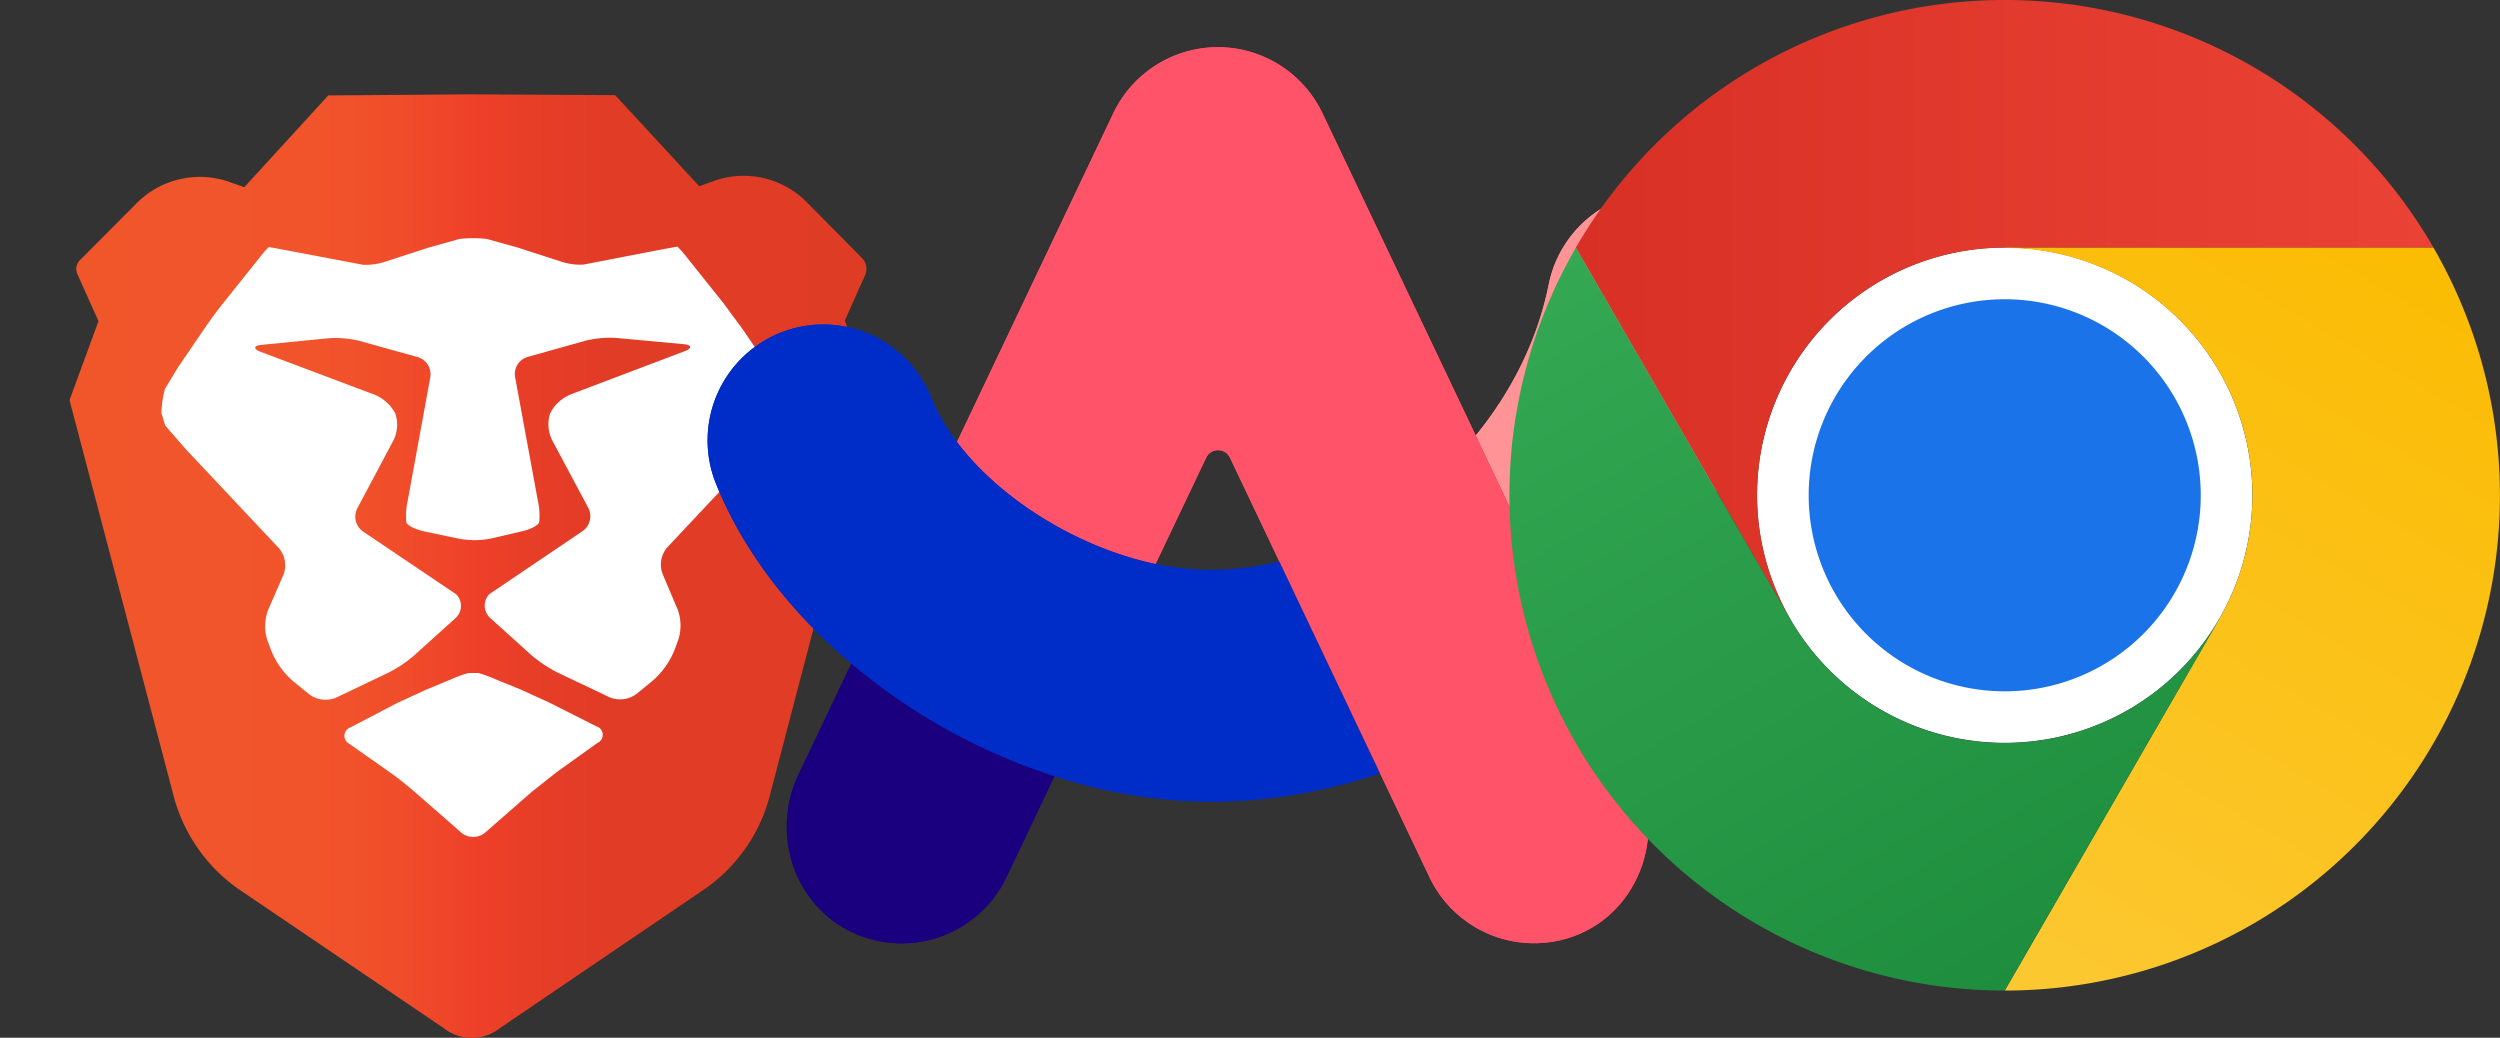
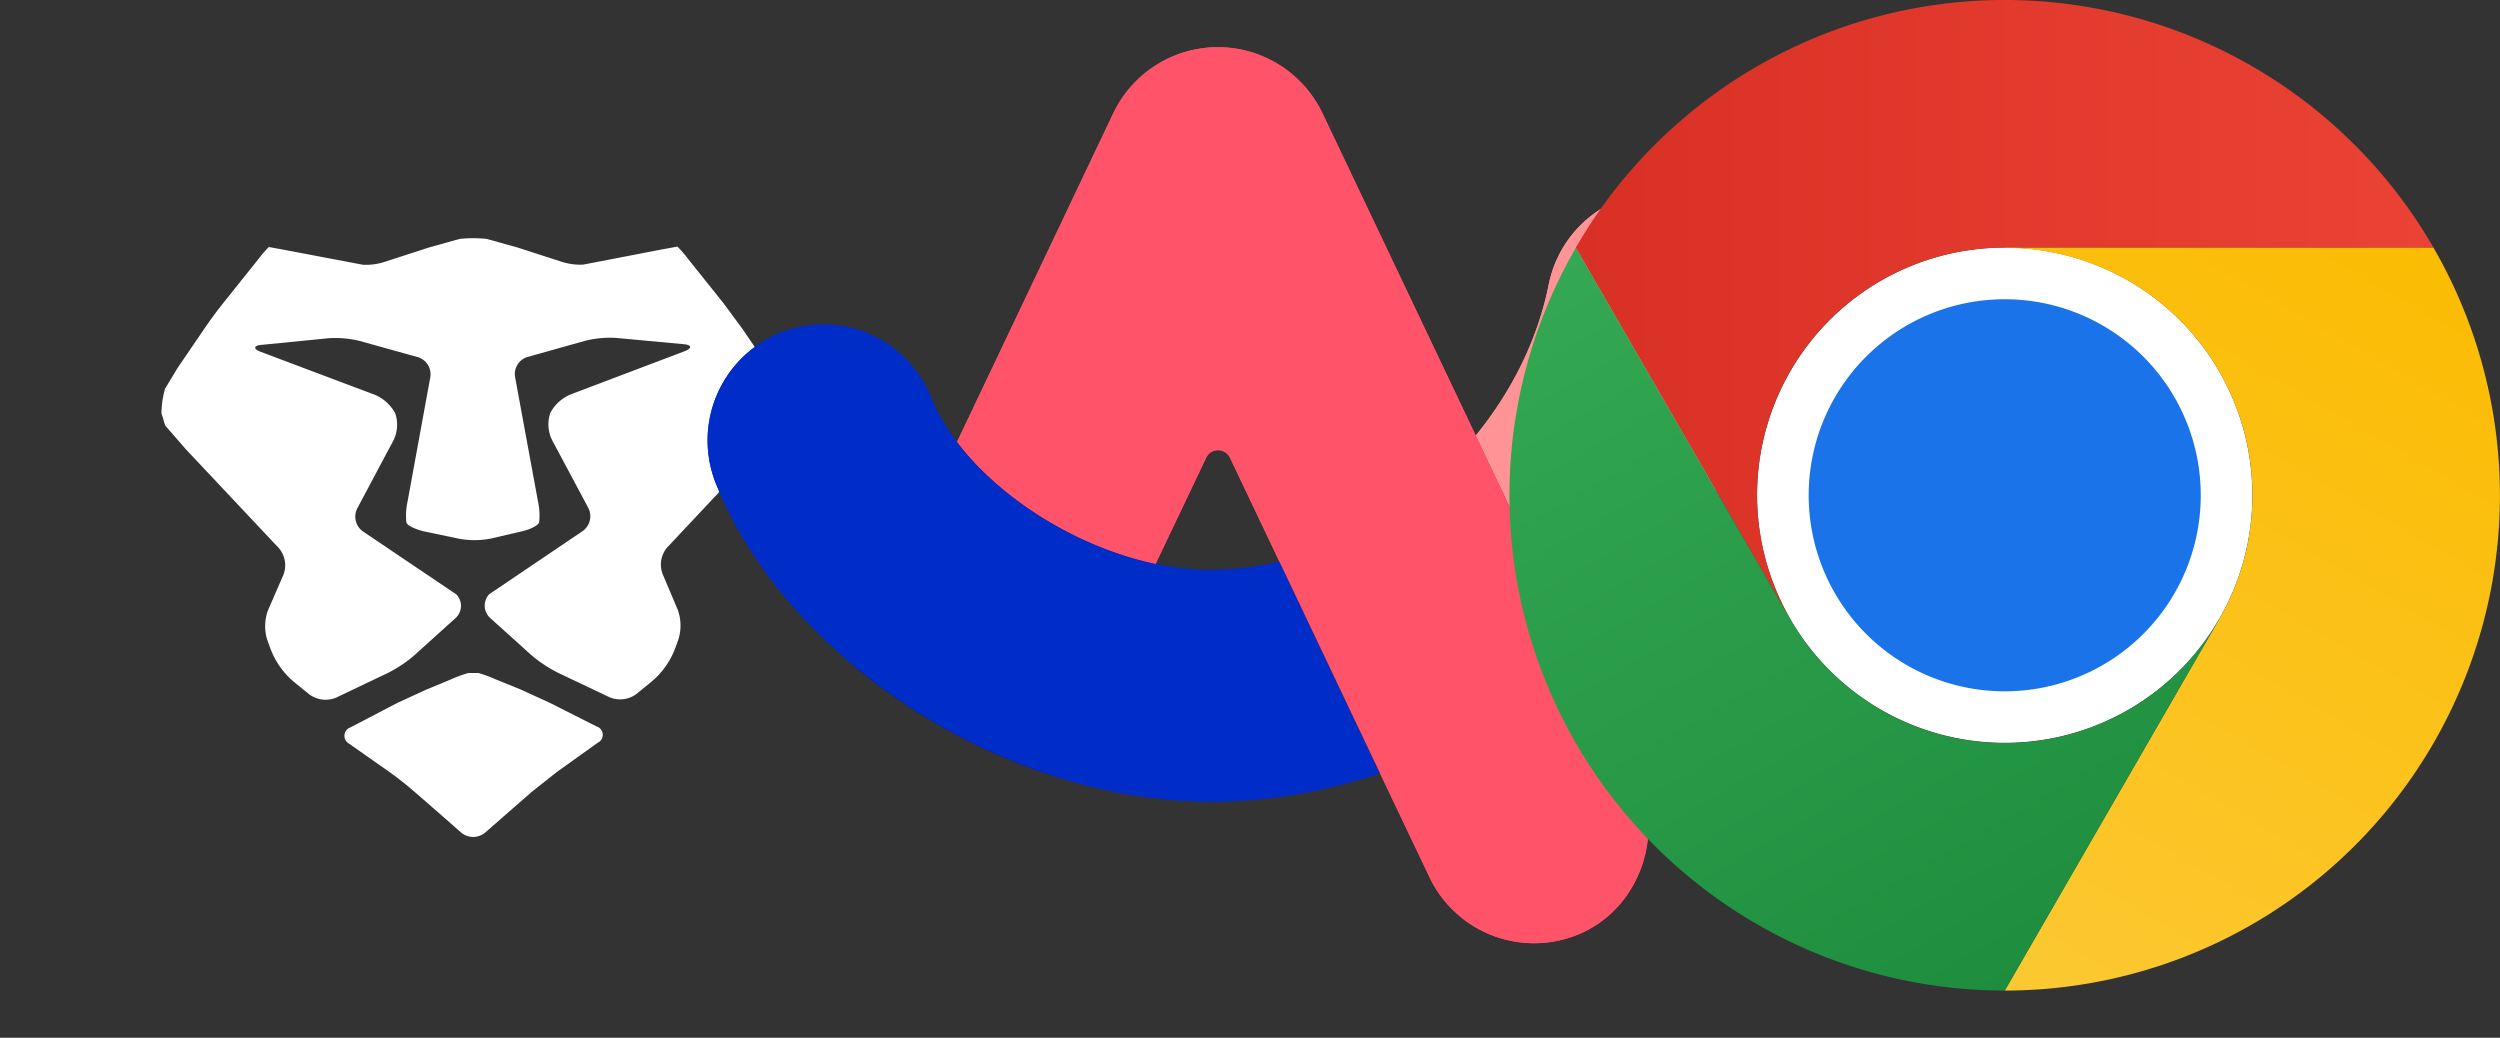
<svg xmlns="http://www.w3.org/2000/svg" width="53" height="22" fill="none">
  <rect width="100%" height="100%" fill="#333333" stroke="none" />
  <g clip-path="url(#a)">
-     <path fill="url(#b)" d="m18.527 8.47-.617-1.675.43-.96a.33.33 0 0 0-.068-.367l-1.166-1.179a1.882 1.882 0 0 0-1.963-.456l-.32.114-1.781-1.93L10 2l-3.041.023-1.78 1.946-.316-.112a1.888 1.888 0 0 0-1.975.46l-1.195 1.2a.262.262 0 0 0-.053.293l.448.998-.614 1.674 2.206 8.39a3.505 3.505 0 0 0 1.356 1.962l4.363 2.957a.966.966 0 0 0 1.207 0l4.36-2.962a3.471 3.471 0 0 0 1.354-1.962l1.8-6.882.407-1.515z" />
    <path fill="#fff" d="M10.498 14.398a2.582 2.582 0 0 0-.355-.13h-.215a2.71 2.71 0 0 0-.356.13l-.54.224-.609.28-.992.518a.19.19 0 0 0-.024.35l.861.605c.184.131.36.272.53.42l.242.21.508.444.23.203a.397.397 0 0 0 .506 0l.992-.867.531-.42.862-.617a.187.187 0 0 0-.027-.35l-.99-.5-.613-.28-.54-.22zm6.111-5.553.032-.09c.001-.12-.006-.24-.023-.359a2.878 2.878 0 0 0-.32-.603l-.56-.823-.4-.542-.75-.938a2.676 2.676 0 0 0-.224-.26h-.015l-.334.061-1.651.319a1.302 1.302 0 0 1-.492-.072l-.907-.293-.649-.18c-.19-.02-.383-.02-.573 0l-.65.182-.906.294c-.158.055-.325.08-.492.072L6.045 5.3l-.333-.061h-.016c-.08.082-.154.169-.223.26l-.75.938c-.14.176-.272.357-.399.543l-.56.822-.266.442c-.048.17-.073.345-.075.522l.031.09c.014.057.031.114.052.17l.443.508 1.962 2.085a.56.56 0 0 1 .1.561l-.33.758a.987.987 0 0 0-.016.626l.065.177c.105.287.286.54.523.733l.308.25a.583.583 0 0 0 .56.068l1.097-.523c.201-.1.39-.225.56-.372l.878-.792a.35.35 0 0 0 .018-.504l-1.98-1.335a.384.384 0 0 1-.121-.486l.768-1.444a.75.75 0 0 0 .038-.573.875.875 0 0 0-.436-.395l-2.408-.906c-.174-.063-.164-.14.02-.152l1.414-.14c.222-.014.444.006.66.059l1.23.343a.378.378 0 0 1 .264.421l-.483 2.64c-.033.147-.04.297-.024.446.02.063.185.14.366.185l.75.157c.217.04.44.04.658 0l.674-.157c.182-.04.345-.126.366-.19a1.36 1.36 0 0 0-.025-.445l-.486-2.64a.378.378 0 0 1 .263-.421l1.23-.345c.217-.053.44-.073.661-.058l1.415.131c.184.017.193.086.02.152l-2.406.912a.863.863 0 0 0-.436.395.753.753 0 0 0 .038.574l.77 1.443a.385.385 0 0 1-.122.487l-1.979 1.337a.351.351 0 0 0-.064.392c.02.043.048.081.083.113l.878.792c.172.145.36.27.561.37l1.096.521c.187.075.398.05.56-.068l.31-.252a1.7 1.7 0 0 0 .522-.735l.064-.176a.988.988 0 0 0-.015-.627l-.322-.761a.562.562 0 0 1 .099-.56l1.963-2.09.441-.508c.024-.054.044-.11.06-.166v.004z" />
  </g>
-   <path fill="#1A007F" fill-rule="evenodd" d="m22.356 16.454 2.14-4.5c-1.634-.347-3.279-1.357-4.209-2.587L18.05 14.07a12.71 12.71 0 0 0 4.306 2.385z" clip-rule="evenodd" />
  <path fill="#4E000A" fill-rule="evenodd" d="M31.286 9.232c-1.075 1.318-2.568 2.294-4.165 2.675l2.133 4.487a12.827 12.827 0 0 0 4.27-2.463l-2.238-4.699z" clip-rule="evenodd" />
-   <path fill="#1A007F" fill-rule="evenodd" d="m18.049 14.07-1.12 2.35c-.569 1.196-.14 2.668 1.032 3.291a2.459 2.459 0 0 0 3.373-1.111l1.021-2.146a12.764 12.764 0 0 1-4.306-2.385z" clip-rule="evenodd" />
  <path fill="#FF9396" fill-rule="evenodd" d="M35.725 4.1a2.463 2.463 0 0 0-2.891 1.927c-.236 1.178-.788 2.276-1.55 3.209l2.234 4.702c2.063-1.788 3.586-4.224 4.132-6.949a2.453 2.453 0 0 0-1.925-2.89z" clip-rule="evenodd" />
  <path fill="#002DC8" fill-rule="evenodd" d="M27.12 11.907a6.259 6.259 0 0 1-1.455.175c-.381 0-.775-.044-1.17-.128-1.634-.347-3.278-1.357-4.208-2.587a4.163 4.163 0 0 1-.553-.953 2.46 2.46 0 0 0-3.198-1.357 2.46 2.46 0 0 0-1.358 3.196c.576 1.428 1.594 2.739 2.871 3.816a12.751 12.751 0 0 0 4.303 2.385 10.89 10.89 0 0 0 3.31.54c1.226 0 2.436-.213 3.588-.6l-2.13-4.487z" clip-rule="evenodd" />
  <path fill="#FF536A" fill-rule="evenodd" d="m34.699 16.41-1.18-2.479-2.233-4.699-.004.004s0-.004.003-.004l-3.248-6.83A2.46 2.46 0 0 0 25.82 1a2.46 2.46 0 0 0-2.218 1.401L20.29 9.367c.93 1.23 2.575 2.24 4.209 2.587l1.071-2.25a.28.28 0 0 1 .506 0l1.048 2.203 2.133 4.487 1.048 2.203a2.457 2.457 0 0 0 2.874 1.31c1.48-.408 2.18-2.109 1.52-3.497z" clip-rule="evenodd" />
  <path fill="#1A007F" fill-rule="evenodd" d="m22.356 16.454 2.14-4.5c-1.634-.347-3.279-1.357-4.209-2.587L18.05 14.07a12.71 12.71 0 0 0 4.306 2.385z" clip-rule="evenodd" />
  <path fill="#4E000A" fill-rule="evenodd" d="M31.286 9.232c-1.075 1.318-2.568 2.294-4.165 2.675l2.133 4.487a12.827 12.827 0 0 0 4.27-2.463l-2.238-4.699z" clip-rule="evenodd" />
-   <path fill="#1A007F" fill-rule="evenodd" d="m18.049 14.07-1.12 2.35c-.569 1.196-.14 2.668 1.032 3.291a2.459 2.459 0 0 0 3.373-1.111l1.021-2.146a12.764 12.764 0 0 1-4.306-2.385z" clip-rule="evenodd" />
  <path fill="#FF9396" fill-rule="evenodd" d="M35.725 4.1a2.463 2.463 0 0 0-2.891 1.927c-.236 1.178-.788 2.276-1.55 3.209l2.234 4.702c2.063-1.788 3.586-4.224 4.132-6.949a2.453 2.453 0 0 0-1.925-2.89z" clip-rule="evenodd" />
  <path fill="#002DC8" fill-rule="evenodd" d="M27.12 11.907a6.259 6.259 0 0 1-1.455.175c-.381 0-.775-.044-1.17-.128-1.634-.347-3.278-1.357-4.208-2.587a4.166 4.166 0 0 1-.553-.953 2.46 2.46 0 0 0-3.198-1.357 2.46 2.46 0 0 0-1.358 3.196c.576 1.428 1.594 2.739 2.871 3.816a12.751 12.751 0 0 0 4.303 2.385 10.89 10.89 0 0 0 3.31.54c1.226 0 2.436-.213 3.588-.6l-2.13-4.487z" clip-rule="evenodd" />
  <path fill="#FF536A" fill-rule="evenodd" d="m34.699 16.41-1.18-2.479-2.233-4.699-.004.004s0-.004.003-.004l-3.248-6.83A2.46 2.46 0 0 0 25.82 1a2.46 2.46 0 0 0-2.218 1.401L20.29 9.367c.93 1.23 2.575 2.24 4.209 2.587l1.071-2.25a.28.28 0 0 1 .506 0l1.048 2.203 2.133 4.487 1.048 2.203a2.457 2.457 0 0 0 2.874 1.31c1.48-.408 2.18-2.109 1.52-3.497z" clip-rule="evenodd" />
  <g clip-path="url(#c)">
    <path fill="#fff" d="M42.5 15.748a5.25 5.25 0 1 0 0-10.5 5.25 5.25 0 0 0 0 10.5z" />
    <path fill="url(#d)" d="M42.5 5.25h9.091a10.497 10.497 0 0 0-18.184.001l4.546 7.874.004-.001A5.243 5.243 0 0 1 42.5 5.25z" />
    <path fill="#1A73E8" d="M42.5 14.656a4.156 4.156 0 1 0 0-8.312 4.156 4.156 0 0 0 0 8.312z" />
    <path fill="url(#e)" d="M47.046 13.126 42.5 21a10.497 10.497 0 0 0 9.09-15.749H42.5l-.002.005a5.243 5.243 0 0 1 4.548 7.87z" />
    <path fill="url(#f)" d="m37.954 13.126-4.546-7.874A10.497 10.497 0 0 0 42.501 21l4.546-7.874-.003-.003a5.244 5.244 0 0 1-9.09.003z" />
  </g>
  <defs>
    <linearGradient id="b" x1="1.479" x2="18.521" y1="12" y2="12" gradientUnits="userSpaceOnUse">
      <stop stop-color="#F1562B" />
      <stop offset=".3" stop-color="#F1542B" />
      <stop offset=".41" stop-color="#F04D2A" />
      <stop offset=".49" stop-color="#EF4229" />
      <stop offset=".5" stop-color="#EF4029" />
      <stop offset=".56" stop-color="#E83E28" />
      <stop offset=".67" stop-color="#E13C26" />
      <stop offset="1" stop-color="#DF3C26" />
    </linearGradient>
    <linearGradient id="d" x1="33.407" x2="51.591" y1="6.563" y2="6.563" gradientUnits="userSpaceOnUse">
      <stop stop-color="#D93025" />
      <stop offset="1" stop-color="#EA4335" />
    </linearGradient>
    <linearGradient id="e" x1="41.066" x2="50.158" y1="20.86" y2="5.112" gradientUnits="userSpaceOnUse">
      <stop stop-color="#FCC934" />
      <stop offset="1" stop-color="#FBBC04" />
    </linearGradient>
    <linearGradient id="f" x1="43.637" x2="34.545" y1="20.344" y2="4.596" gradientUnits="userSpaceOnUse">
      <stop stop-color="#1E8E3E" />
      <stop offset="1" stop-color="#34A853" />
    </linearGradient>
    <clipPath id="a">
      <path fill="#fff" d="M0 2h20v20H0z" />
    </clipPath>
    <clipPath id="c">
      <path fill="#fff" d="M32 0h21v21H32z" />
    </clipPath>
  </defs>
</svg>